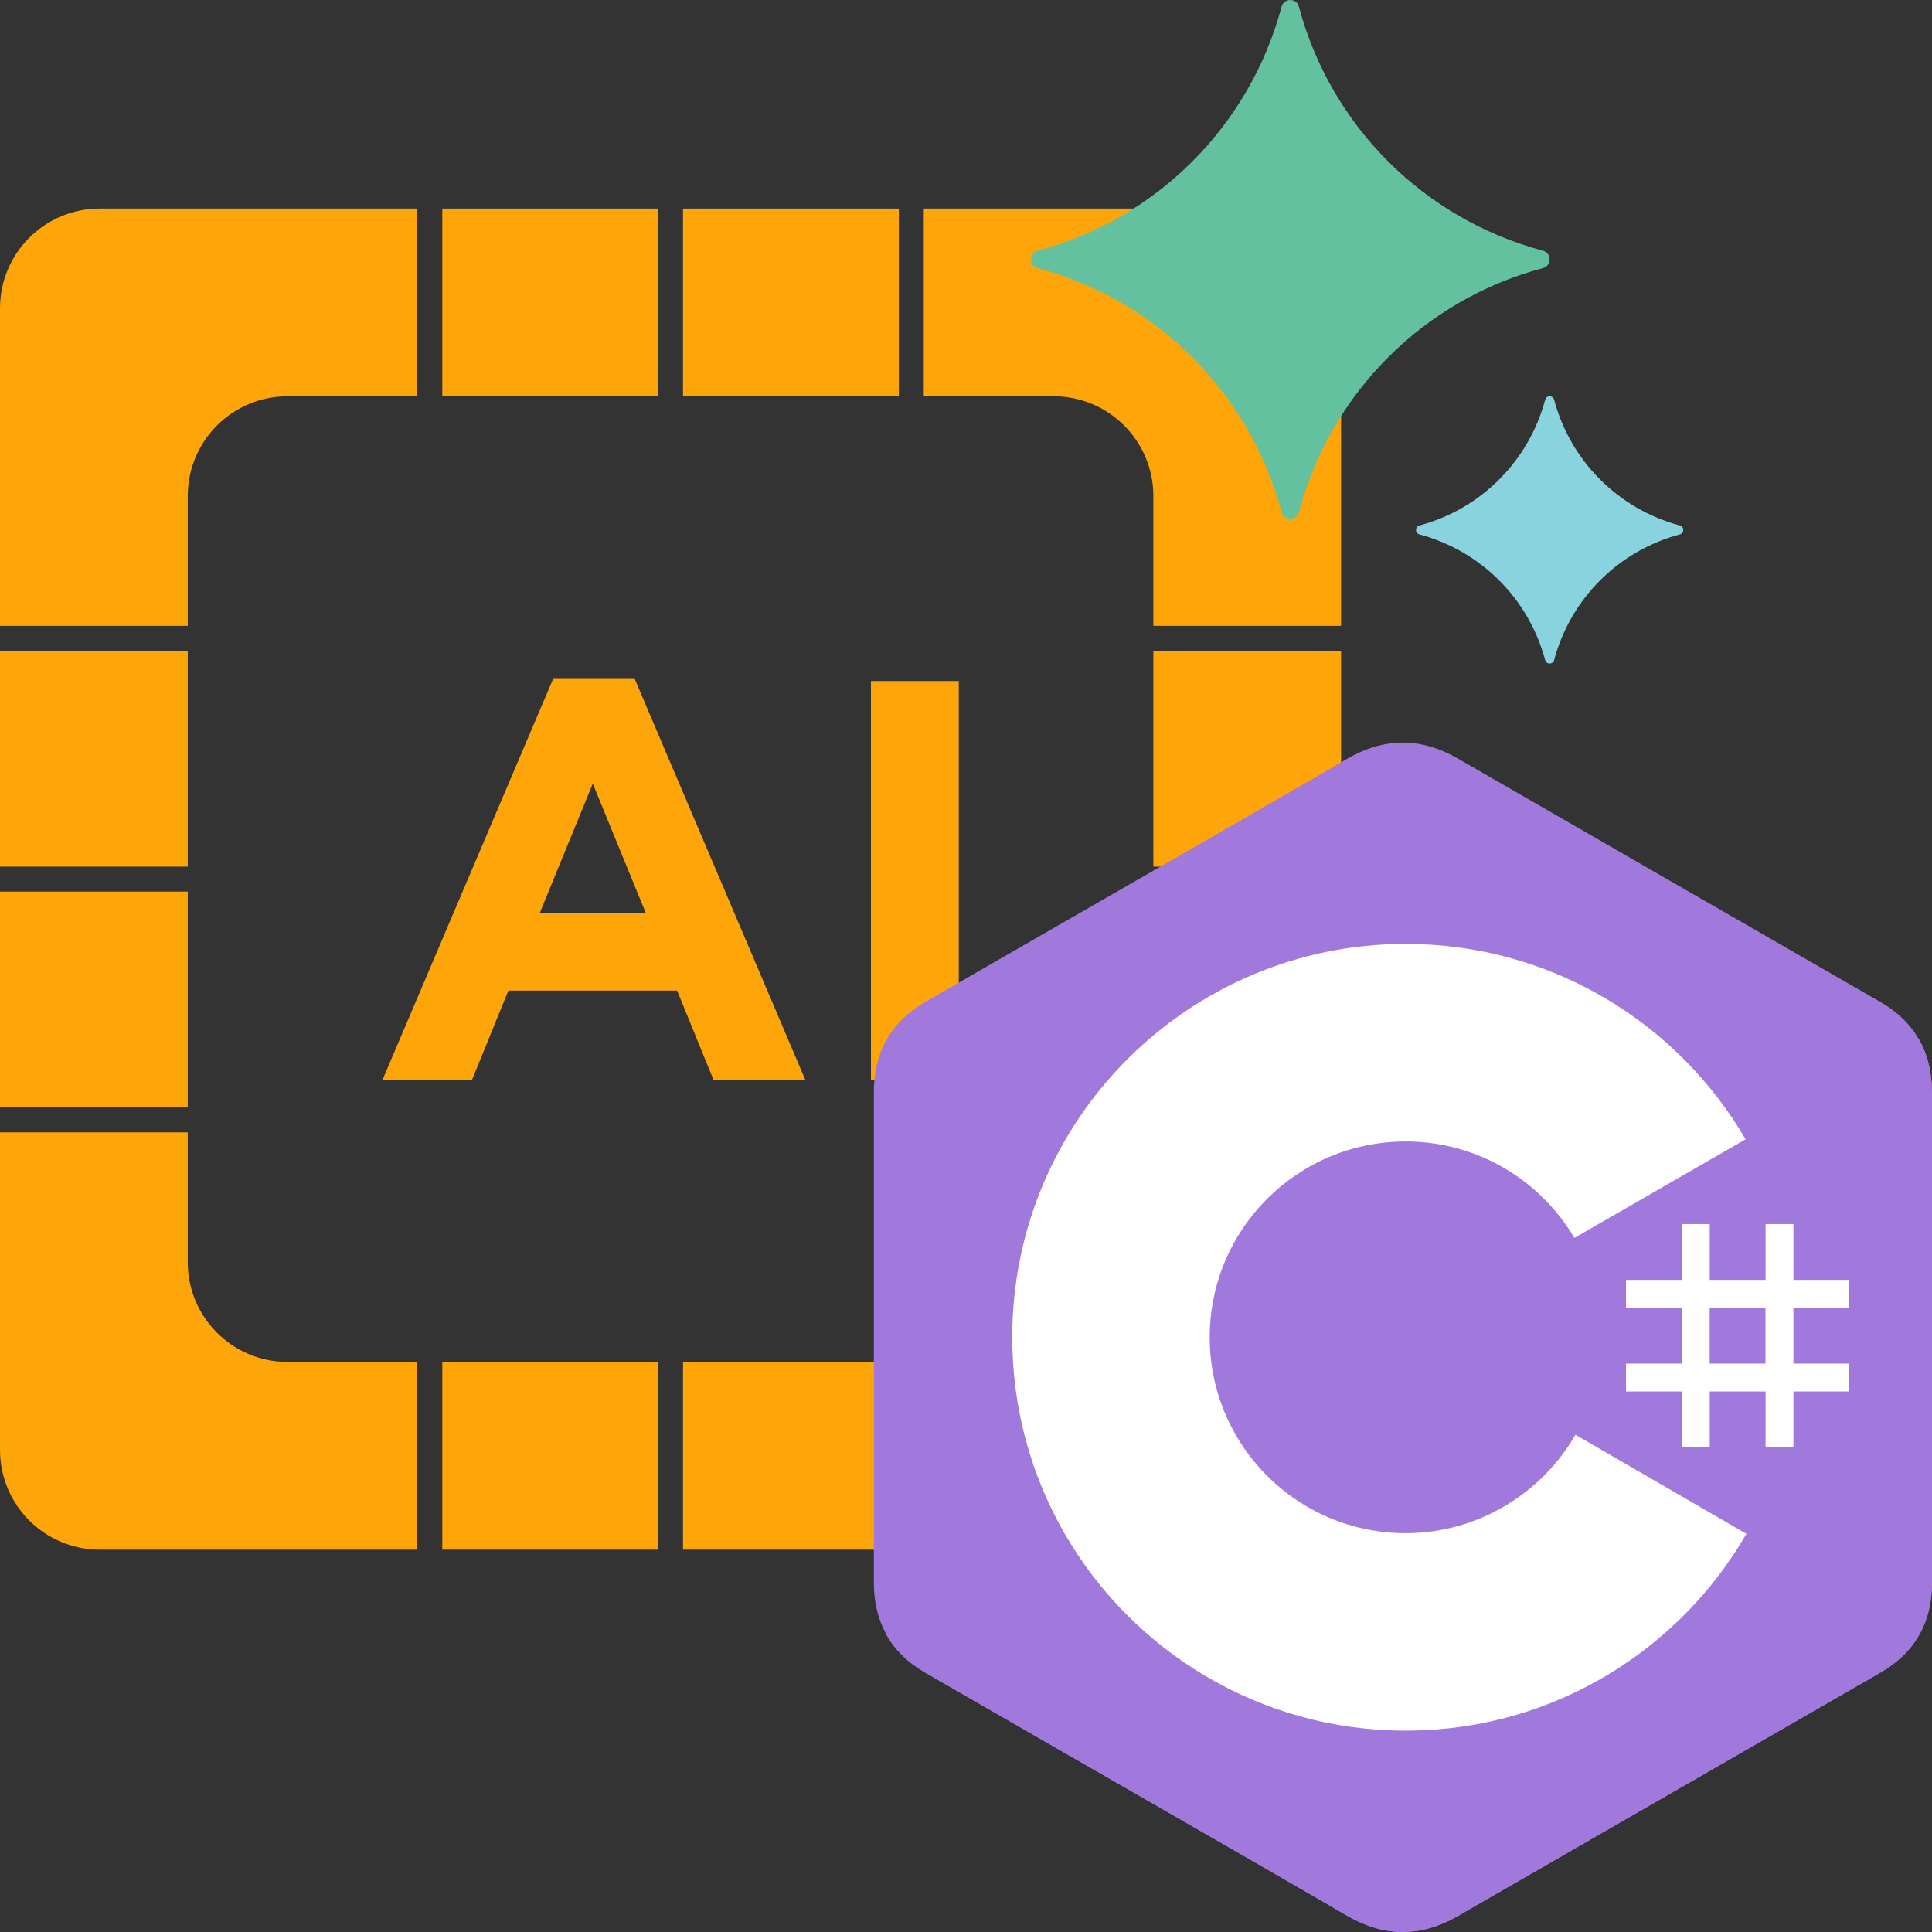
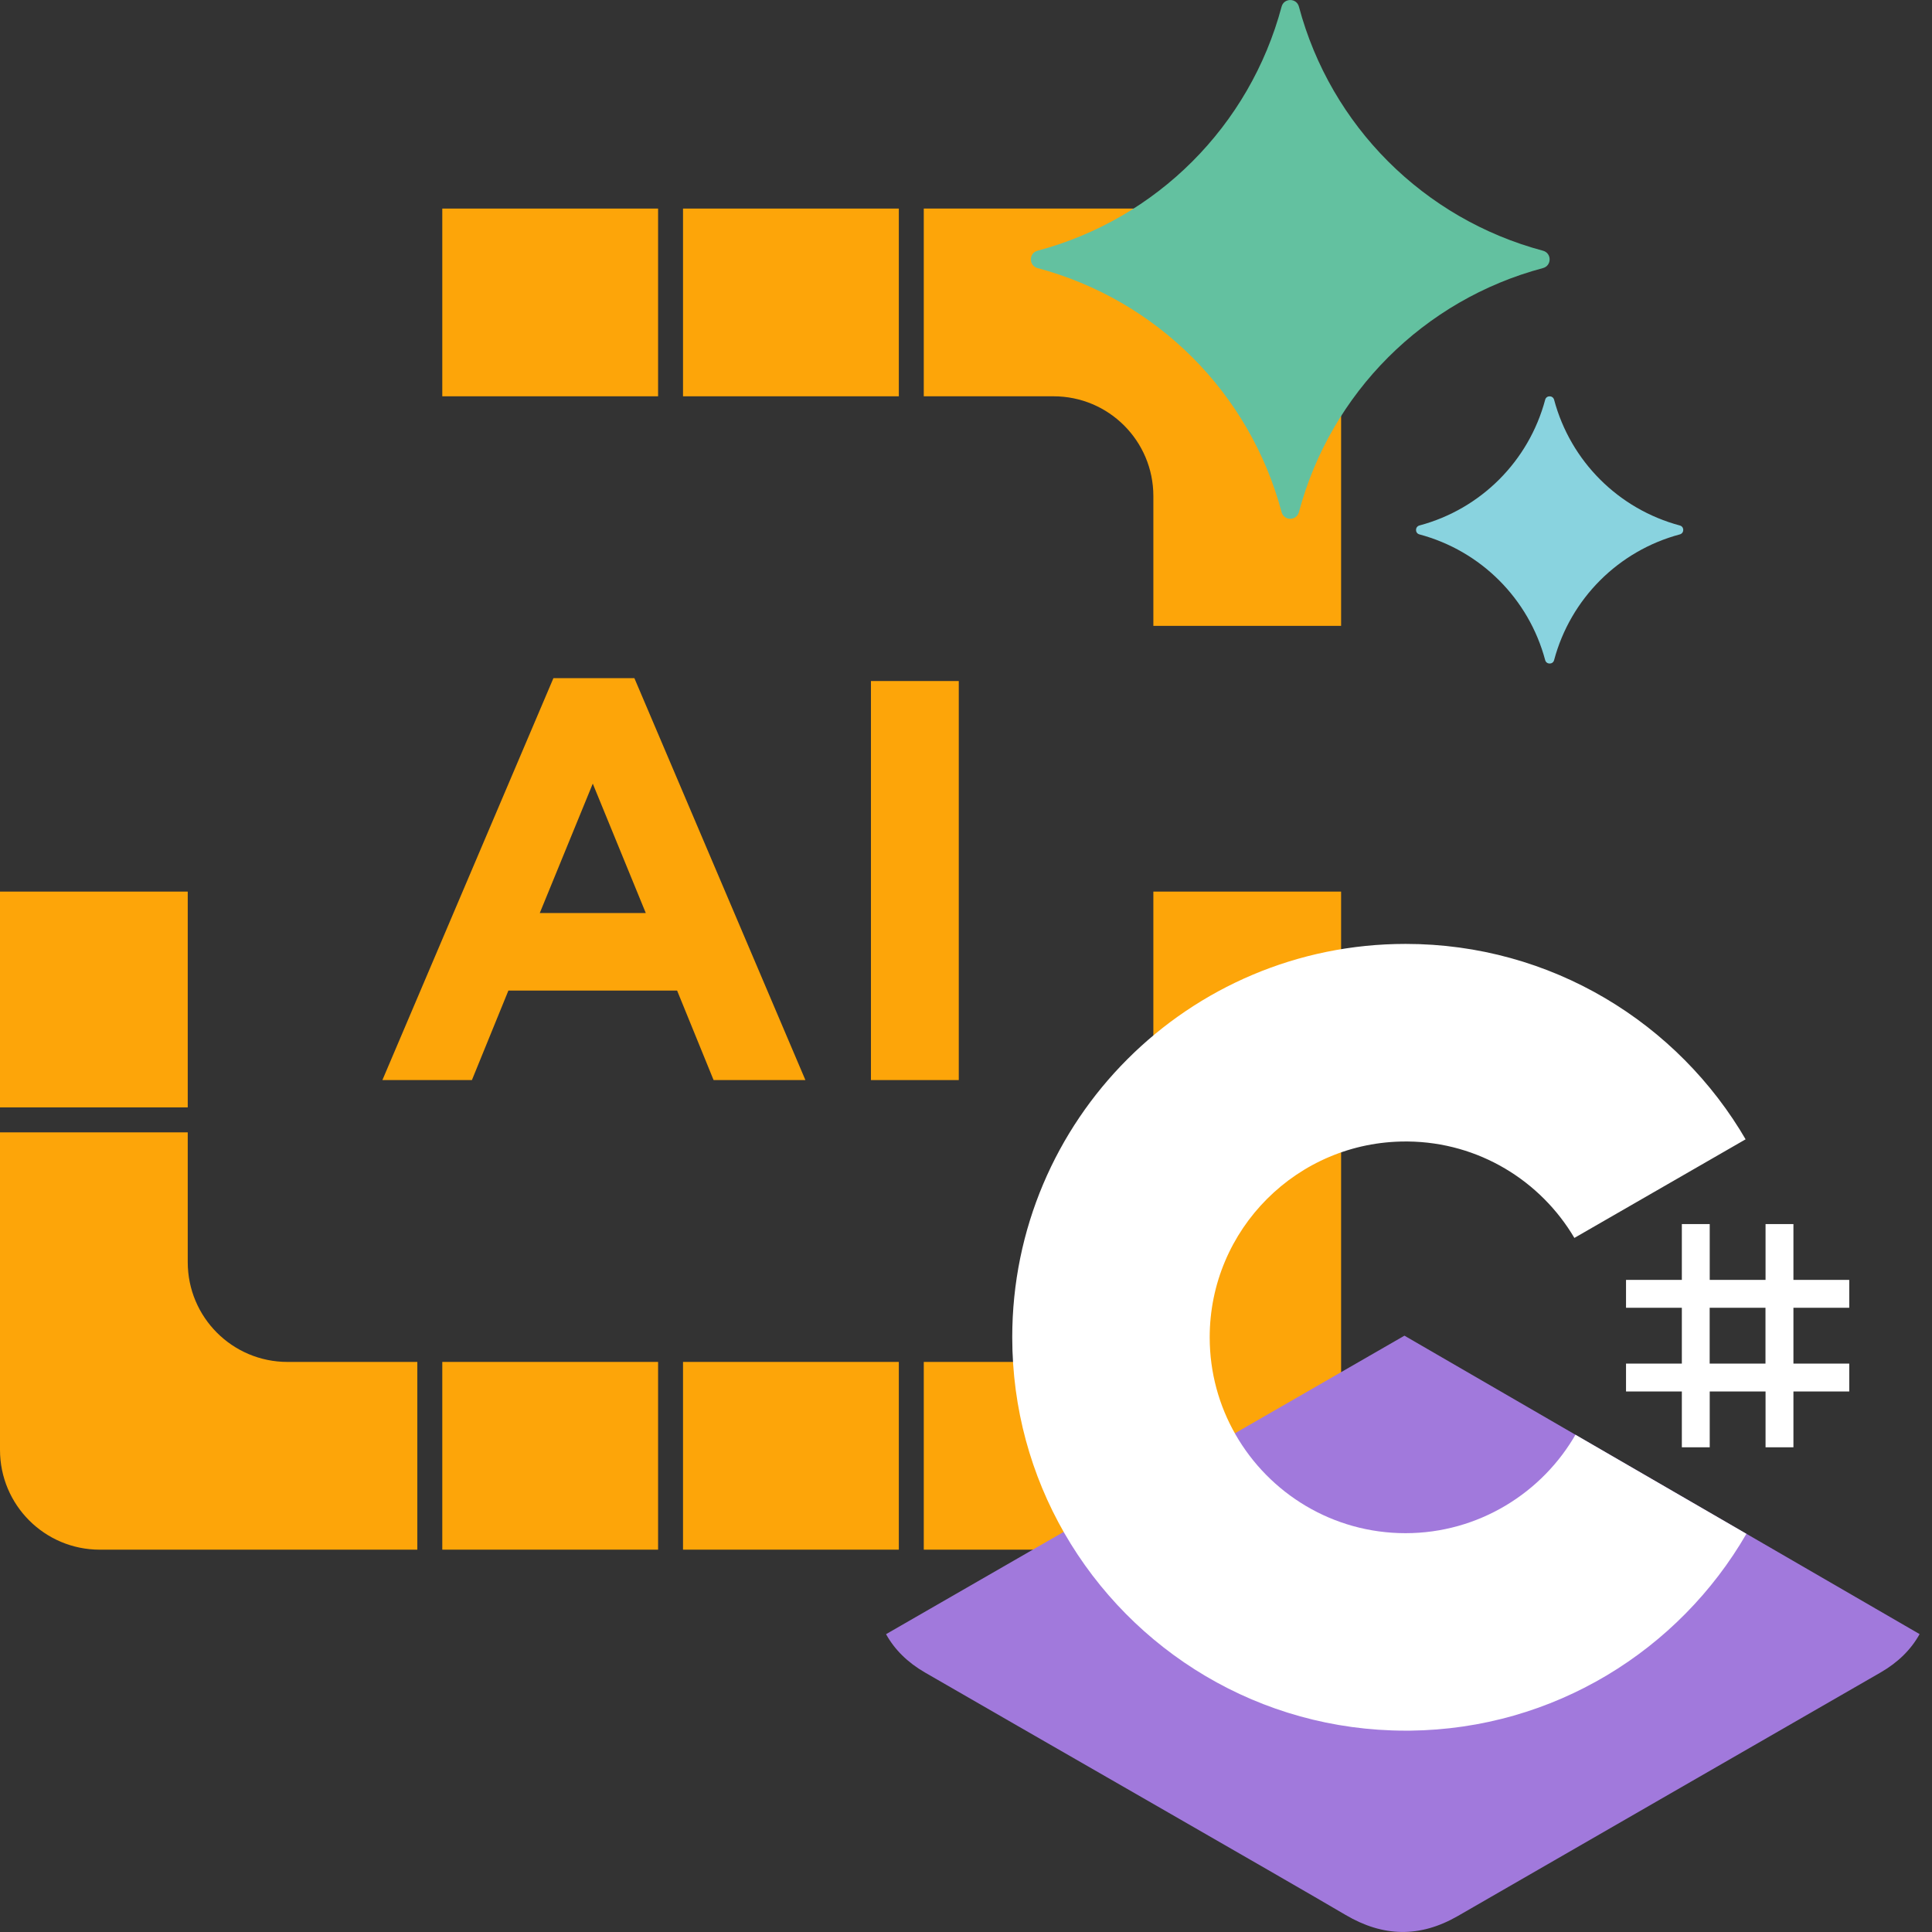
<svg xmlns="http://www.w3.org/2000/svg" width="138" height="138" viewBox="0 0 138 138" fill="none">
  <rect x="0" y="0" width="138" height="138" fill="#333333" stroke="none" />
  <g clip-path="url(#clip0_130_11304)">
    <path d="M47.006 97.28H31.592V110.69H47.006V97.28Z" fill="#FDA509" />
    <path d="M64.202 97.28H48.787V110.69H64.202V97.28Z" fill="#FDA509" />
    <path d="M64.202 14.898H48.787V28.307H64.202V14.898Z" fill="#FDA509" />
    <path d="M47.006 14.898H31.592V28.307H47.006V14.898Z" fill="#FDA509" />
    <path d="M13.41 63.685H0V79.099H13.41V63.685Z" fill="#FDA509" />
-     <path d="M13.41 46.488H0V61.903H13.41V46.488Z" fill="#FDA509" />
    <path d="M29.809 97.281H20.538C16.6 97.281 13.41 94.091 13.41 90.153V80.882H0V103.563C0 107.501 3.19 110.691 7.128 110.691H29.809V97.281Z" fill="#FDA509" />
    <path d="M82.383 80.882V90.153C82.383 94.091 79.194 97.281 75.255 97.281H65.984V110.691H88.665C92.603 110.691 95.793 107.501 95.793 103.563V80.882H82.383Z" fill="#FDA509" />
-     <path d="M13.41 44.706V35.435C13.41 31.497 16.6 28.307 20.538 28.307H29.809V14.898H7.128C3.19 14.898 0 18.087 0 22.026V44.706H13.41Z" fill="#FDA509" />
    <path d="M65.984 28.307H75.255C79.194 28.307 82.383 31.497 82.383 35.435V44.706H95.793V22.026C95.793 18.087 92.603 14.898 88.665 14.898H65.984V28.307Z" fill="#FDA509" />
    <path d="M95.793 63.685H82.383V79.099H95.793V63.685Z" fill="#FDA509" />
-     <path d="M95.793 46.488H82.383V61.903H95.793V46.488Z" fill="#FDA509" />
    <g style="mix-blend-mode:multiply">
      <path d="M110.213 17.909C101.699 15.637 95.048 8.99 92.78 0.476C92.611 -0.156 91.711 -0.156 91.542 0.476C89.27 8.99 82.623 15.641 74.109 17.909C73.477 18.078 73.477 18.978 74.109 19.148C82.623 21.42 89.274 28.067 91.542 36.58C91.711 37.213 92.611 37.213 92.78 36.58C95.052 28.067 101.699 21.415 110.213 19.148C110.846 18.978 110.846 18.078 110.213 17.909Z" fill="#63C1A0" />
    </g>
    <path d="M39.53 48.44H45.313L57.529 77.148H50.971L48.365 70.755H36.314L33.708 77.148H27.314L39.53 48.44ZM46.128 65.217L42.341 55.973L38.555 65.217H46.128Z" fill="#FDA509" />
    <path d="M62.211 48.645H68.484V77.148H62.211V48.645Z" fill="#FDA509" />
    <g style="mix-blend-mode:multiply">
      <path d="M119.988 37.534C115.605 36.362 112.179 32.941 111.007 28.552C110.918 28.227 110.454 28.227 110.37 28.552C109.198 32.936 105.777 36.362 101.388 37.534C101.063 37.623 101.063 38.086 101.388 38.171C105.772 39.343 109.198 42.764 110.37 47.152C110.459 47.478 110.922 47.478 111.007 47.152C112.179 42.769 115.6 39.343 119.988 38.171C120.314 38.082 120.314 37.619 119.988 37.534Z" fill="#89D3DF" />
    </g>
    <g style="mix-blend-mode:multiply">
-       <path d="M137.996 78.021C137.996 76.591 137.689 75.33 137.074 74.247C136.468 73.183 135.559 72.287 134.339 71.583C124.275 65.783 114.202 59.996 104.142 54.186C101.429 52.623 98.8 52.676 96.11 54.266C92.105 56.628 72.048 68.117 66.074 71.579C63.614 73.004 62.416 75.183 62.416 78.016C62.416 89.684 62.416 101.356 62.416 113.024C62.416 114.423 62.71 115.657 63.298 116.726C63.904 117.822 64.826 118.74 66.074 119.462C72.048 122.923 92.109 134.413 96.11 136.774C98.805 138.365 101.433 138.418 104.147 136.854C114.206 131.045 124.279 125.262 134.347 119.457C135.595 118.736 136.517 117.818 137.123 116.722C137.711 115.653 138.005 114.419 138.005 113.02C138.005 113.02 138.005 89.689 138.005 78.016" fill="#A179DC" />
-     </g>
+       </g>
    <g style="mix-blend-mode:multiply">
      <path d="M100.32 95.404L63.289 116.726C63.895 117.822 64.817 118.74 66.065 119.462C72.039 122.923 92.1 134.413 96.101 136.774C98.796 138.364 101.424 138.418 104.138 136.854C114.197 131.045 124.27 125.262 134.338 119.457C135.586 118.735 136.508 117.818 137.114 116.722L100.315 95.404H100.32Z" fill="#A179DC" />
    </g>
    <g style="mix-blend-mode:multiply">
-       <path d="M137.997 78.02C137.997 76.59 137.689 75.33 137.075 74.247L100.32 95.409L137.119 116.726C137.707 115.657 138.001 114.423 138.001 113.024C138.001 113.024 138.001 89.693 138.001 78.02" fill="#A179DC" />
-     </g>
+       </g>
    <path d="M122.123 87.434V91.421H126.111V87.434H128.102V91.421H132.089V93.412H128.102V97.4H132.089V99.391H128.102V103.378H126.111V99.391H122.123V103.378H120.132V99.391H116.145V97.4H120.132V93.412H116.145V91.421H120.132V87.434H122.123ZM126.106 93.412H122.119V97.4H126.106V93.412Z" fill="white" />
    <path d="M100.405 67.422C110.799 67.422 119.874 73.066 124.734 81.46L124.685 81.38L112.456 88.423C110.046 84.342 105.631 81.589 100.561 81.535H100.401C92.676 81.535 86.407 87.799 86.407 95.524C86.407 98.05 87.08 100.421 88.252 102.465C90.662 106.675 95.197 109.513 100.396 109.513C105.595 109.513 110.189 106.635 112.59 102.381L112.532 102.483L124.743 109.558C119.936 117.875 110.986 123.507 100.713 123.618H100.401C89.972 123.618 80.874 117.938 76.023 109.504C73.657 105.388 72.303 100.612 72.303 95.52C72.303 80.003 84.884 67.422 100.401 67.422H100.405Z" fill="white" />
  </g>
  <defs>
    <clipPath id="clip0_130_11304">
      <rect width="138" height="138" fill="white" />
    </clipPath>
  </defs>
</svg>